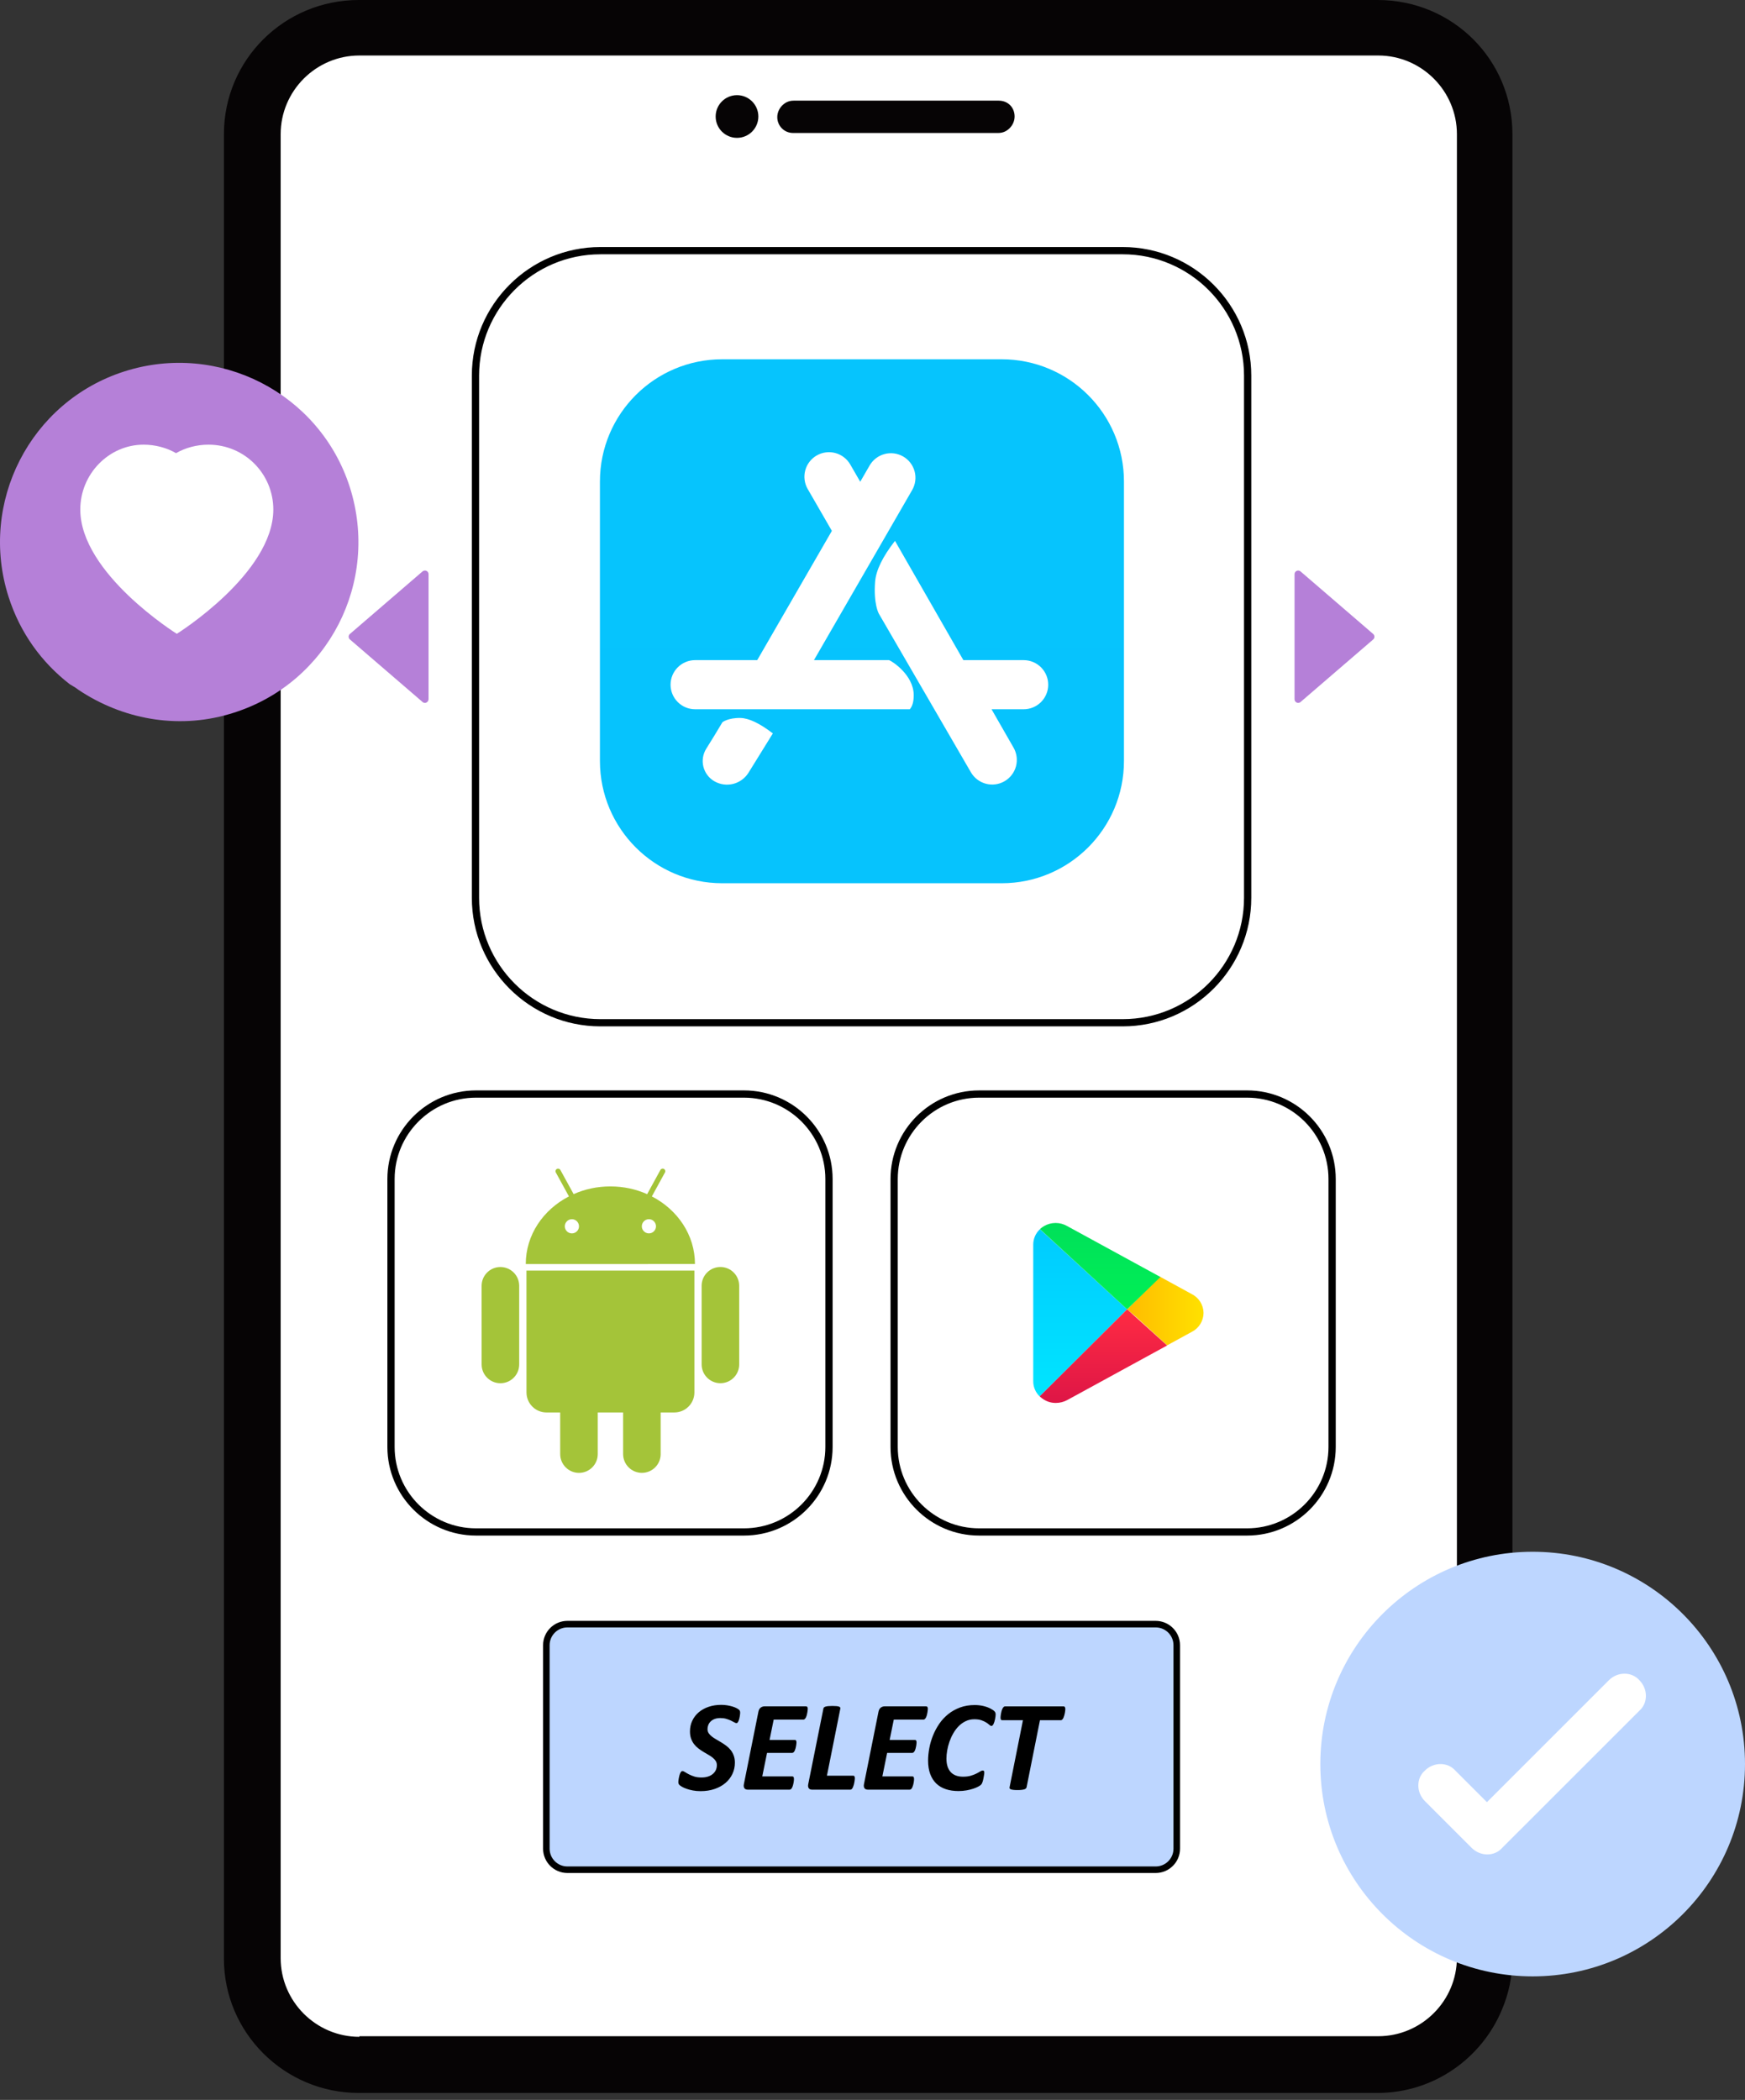
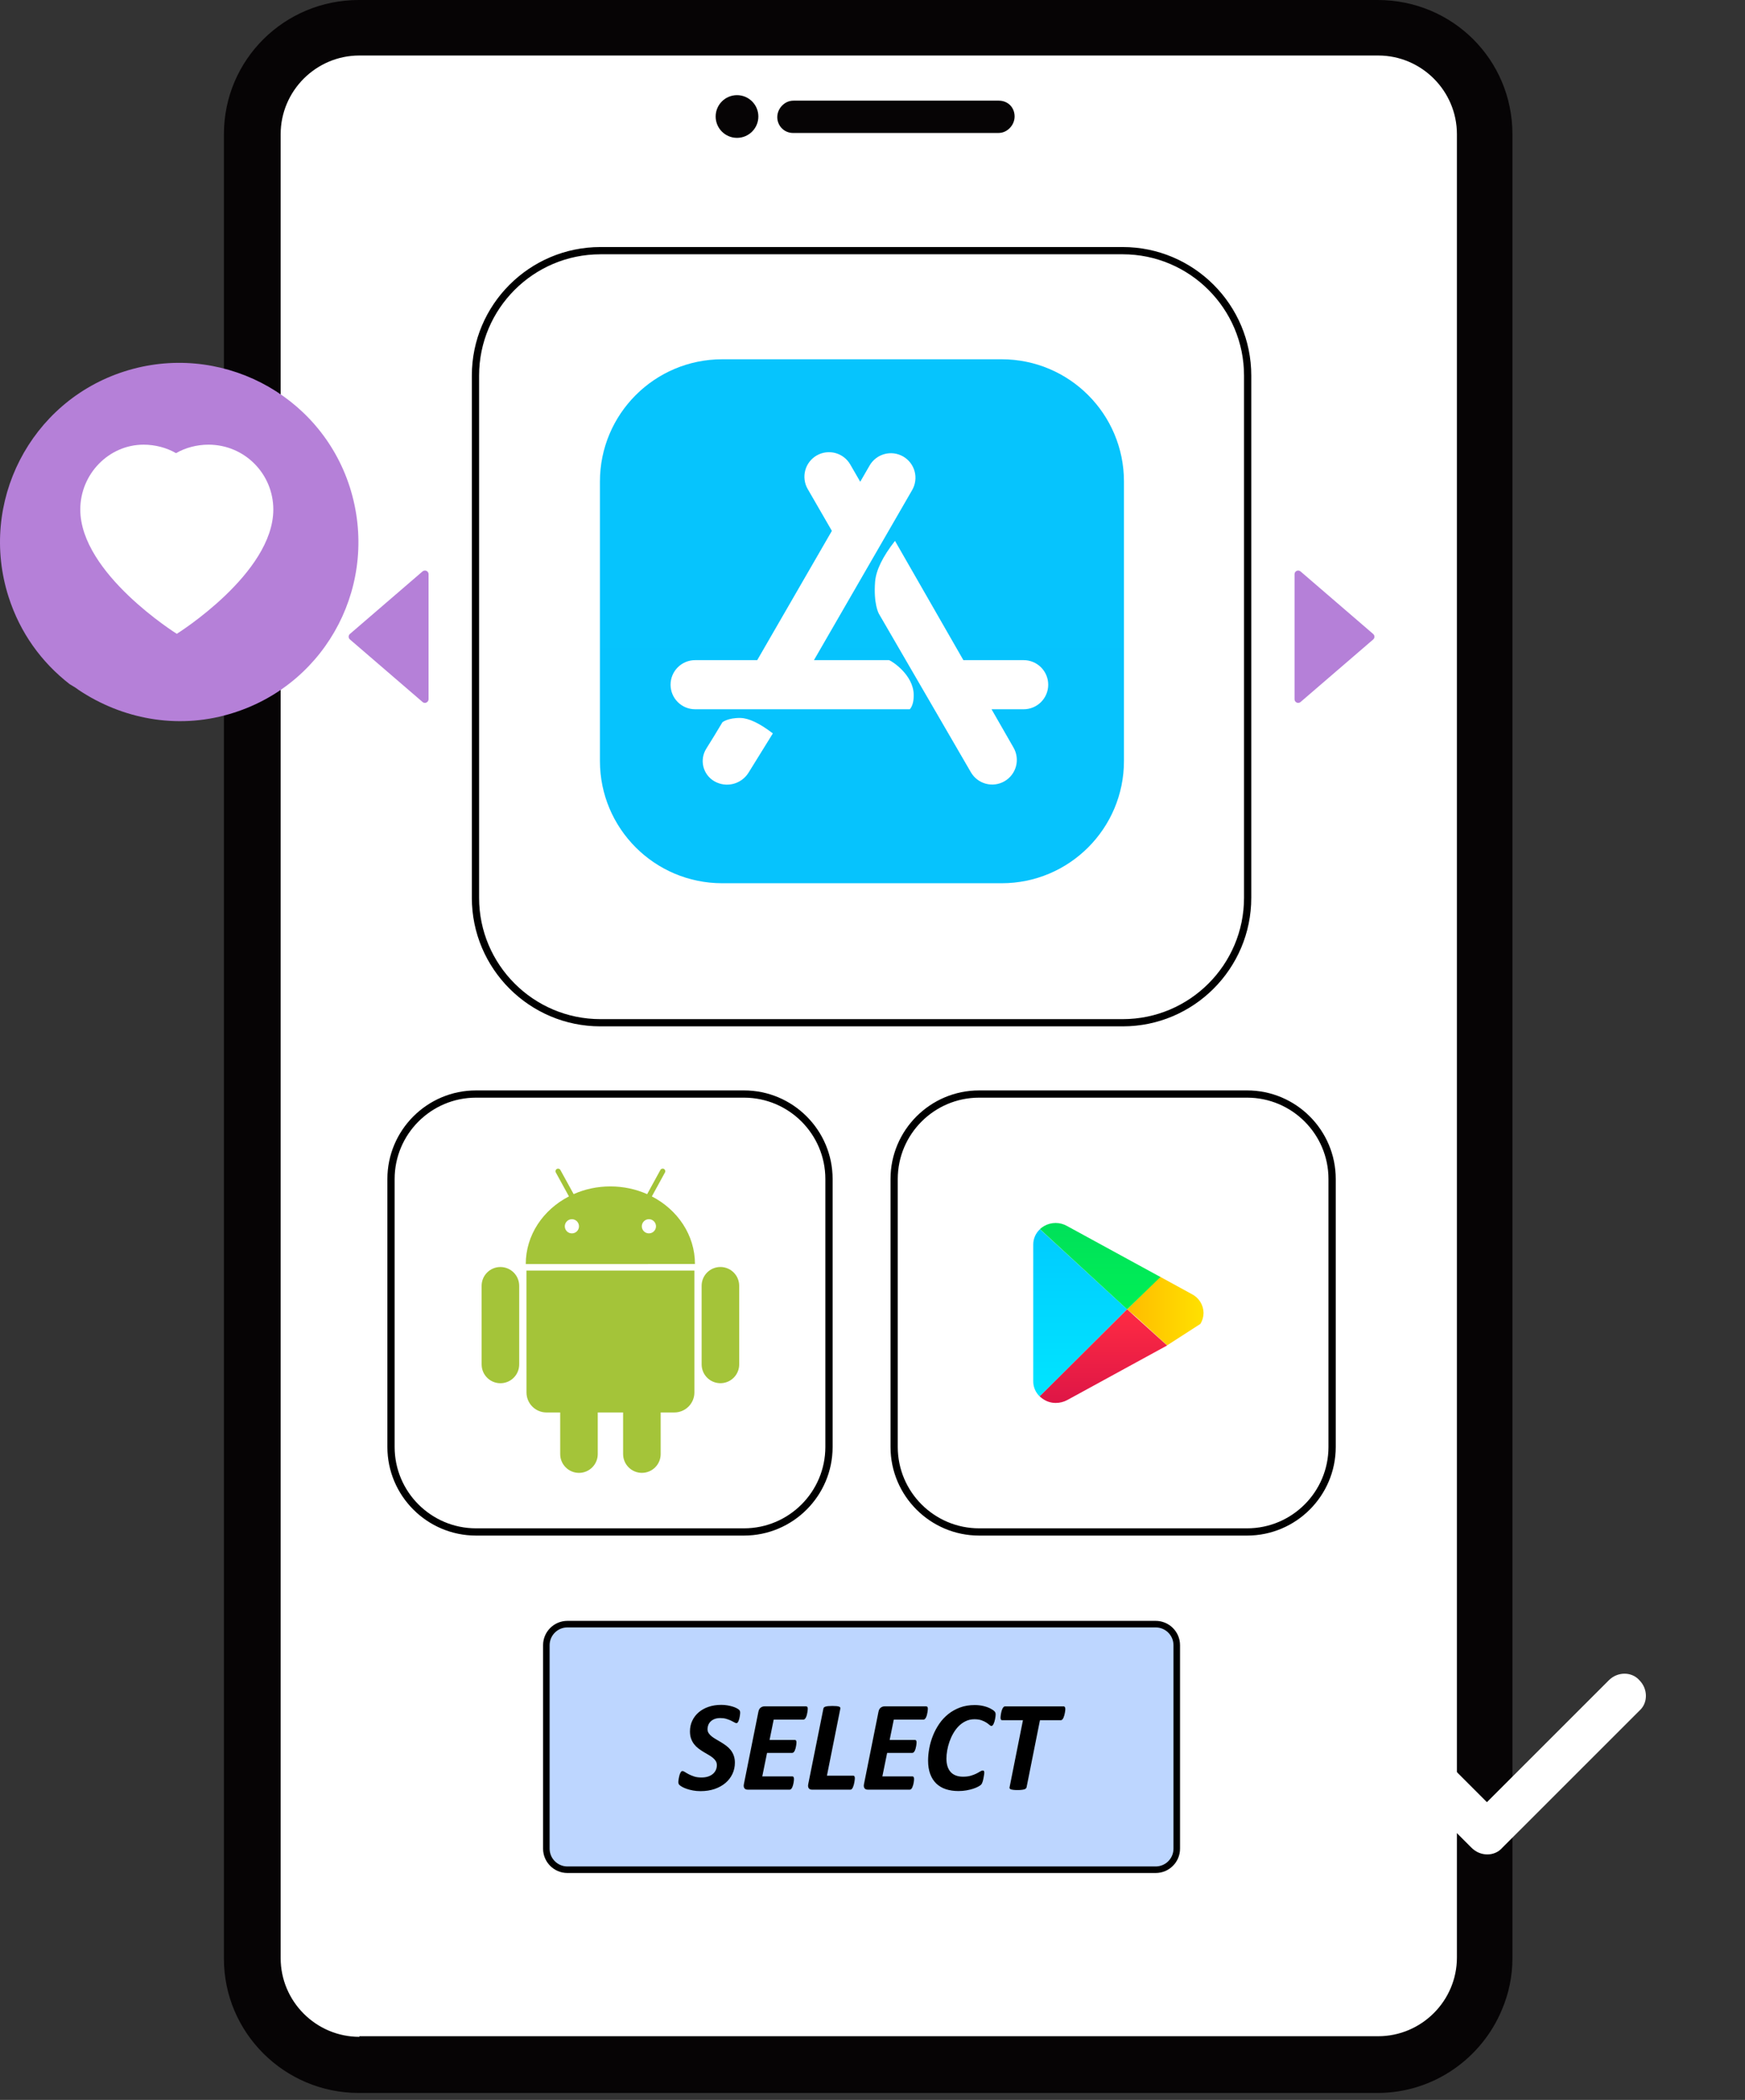
<svg xmlns="http://www.w3.org/2000/svg" width="226" height="272" viewBox="0 0 226 272" fill="none">
  <rect x="0" y="0" width="226" height="272" fill="#333333" stroke="none" />
  <path d="M195.879 17.383V253.638C195.879 256.008 195.405 258.221 194.536 260.275C191.929 266.596 185.686 271.1 178.417 271.1H46.462C36.822 271.1 29 263.278 29 253.717V17.383C29 7.743 36.822 0 46.462 0H178.417C188.136 0 195.879 7.743 195.879 17.383Z" fill="#060405" />
  <path d="M46.541 263.831C40.931 263.831 36.349 259.248 36.349 253.638V17.383C36.349 11.773 40.931 7.19 46.541 7.19H178.496C184.106 7.19 188.689 11.773 188.689 17.383V253.559C188.689 259.169 184.106 263.752 178.496 263.752H46.541V263.831Z" fill="white" />
  <path d="M157.201 132.477H65.964C63.543 132.477 61.58 130.514 61.58 128.093V36.854C61.58 34.433 63.543 32.47 65.964 32.47H157.201C159.622 32.47 161.585 34.433 161.585 36.854V128.091C161.585 130.514 159.622 132.477 157.201 132.477Z" fill="white" />
  <path d="M145.408 132.945H77.758C68.578 132.945 61.11 125.476 61.11 116.297V48.648C61.11 39.469 68.579 32 77.758 32H145.408C154.589 32 162.056 39.469 162.056 48.648V116.297C162.056 125.478 154.587 132.945 145.408 132.945ZM77.758 32.94C69.097 32.94 62.049 39.986 62.049 48.65V116.299C62.049 124.961 69.095 132.009 77.758 132.009H145.408C154.069 132.009 161.117 124.962 161.117 116.299V48.648C161.117 39.986 154.071 32.938 145.408 32.938H77.758V32.94Z" fill="black" />
  <g clip-path="url(#clip0_3179_23366)">
    <path d="M129.731 46.538H93.535C84.789 46.538 77.699 53.627 77.699 62.373V98.57C77.699 107.316 84.789 114.406 93.535 114.406H129.731C138.477 114.406 145.567 107.316 145.567 98.57V62.373C145.567 53.627 138.477 46.538 129.731 46.538Z" fill="url(#paint0_linear_3179_23366)" />
    <mask id="mask0_3179_23366" style="mask-type:luminance" maskUnits="userSpaceOnUse" x="77" y="46" width="69" height="69">
      <path d="M129.731 46.538H93.535C84.789 46.538 77.699 53.627 77.699 62.373V98.57C77.699 107.316 84.789 114.406 93.535 114.406H129.731C138.477 114.406 145.567 107.316 145.567 98.57V62.373C145.567 53.627 138.477 46.538 129.731 46.538Z" fill="white" />
    </mask>
    <g mask="url(#mask0_3179_23366)">
      <path fill-rule="evenodd" clip-rule="evenodd" d="M124.769 85.508H132.577C133.421 85.508 134.23 85.844 134.826 86.44C135.423 87.037 135.758 87.846 135.758 88.69C135.758 89.534 135.423 90.343 134.826 90.939C134.23 91.536 133.421 91.871 132.577 91.871H128.417L131.269 96.845C131.689 97.578 131.801 98.447 131.582 99.263C131.362 100.078 130.828 100.773 130.096 101.196C129.365 101.618 128.496 101.733 127.68 101.515C126.865 101.298 126.168 100.765 125.744 100.035L113.816 79.481C113.814 79.478 113.112 78.224 113.337 75.353C113.453 73.876 114.311 72.112 115.912 70.06L124.769 85.508ZM111.411 62.402L112.627 60.295C112.836 59.933 113.114 59.616 113.446 59.362C113.777 59.107 114.155 58.921 114.559 58.813C114.962 58.705 115.383 58.677 115.797 58.731C116.212 58.786 116.611 58.922 116.973 59.13C117.335 59.339 117.652 59.617 117.906 59.949C118.161 60.28 118.347 60.659 118.455 61.062C118.563 61.466 118.591 61.887 118.536 62.301C118.482 62.715 118.346 63.114 118.137 63.476L105.418 85.508H115.148C115.504 85.619 118.312 87.409 118.338 90.005C118.346 90.849 118.178 91.471 117.833 91.871H90.027C89.183 91.871 88.374 91.536 87.778 90.939C87.181 90.343 86.846 89.534 86.846 88.69C86.846 87.846 87.181 87.037 87.778 86.44C88.374 85.844 89.183 85.508 90.027 85.508H98.07L107.738 68.764L104.608 63.343C104.399 62.982 104.263 62.582 104.209 62.168C104.154 61.754 104.182 61.333 104.29 60.929C104.398 60.526 104.585 60.147 104.839 59.816C105.093 59.485 105.411 59.206 105.772 58.998C106.134 58.789 106.534 58.653 106.948 58.599C107.362 58.544 107.783 58.572 108.187 58.68C108.59 58.788 108.968 58.974 109.3 59.229C109.631 59.483 109.909 59.8 110.118 60.162L111.411 62.402ZM93.56 93.555C93.56 93.555 94.274 92.967 95.901 92.999C96.987 93.022 98.384 93.688 100.095 94.998L96.947 100.082C96.498 100.806 95.784 101.328 94.958 101.536C94.131 101.744 93.256 101.622 92.517 101.196C92.165 100.993 91.859 100.721 91.614 100.396C91.37 100.072 91.194 99.701 91.097 99.307C90.999 98.913 90.982 98.503 91.047 98.102C91.112 97.701 91.257 97.318 91.473 96.974C92.146 95.908 92.841 94.769 93.56 93.555H93.56Z" fill="white" />
    </g>
  </g>
  <path d="M177.538 82.473L168.13 90.573V74.372L177.538 82.473Z" fill="#B580D8" />
  <path d="M168.129 91.043C168.063 91.043 167.995 91.03 167.934 91.001C167.768 90.925 167.661 90.758 167.661 90.573V74.372C167.661 74.189 167.768 74.022 167.934 73.946C168.099 73.87 168.296 73.897 168.437 74.017L177.845 82.119C177.948 82.209 178.008 82.338 178.008 82.475C178.008 82.613 177.948 82.742 177.845 82.832L168.437 90.933C168.35 91.004 168.24 91.043 168.129 91.043ZM168.599 75.397V89.55L176.818 82.474L168.599 75.397Z" fill="#B580D8" />
  <path d="M45.628 82.473L55.036 90.573V74.372L45.628 82.473Z" fill="#B580D8" />
  <path d="M55.035 91.044C54.924 91.044 54.816 91.005 54.727 90.93L45.319 82.828C45.216 82.738 45.156 82.609 45.156 82.472C45.156 82.334 45.216 82.206 45.319 82.116L54.727 74.014C54.867 73.893 55.065 73.866 55.23 73.943C55.396 74.019 55.503 74.185 55.503 74.368V90.57C55.503 90.754 55.396 90.92 55.23 90.998C55.169 91.03 55.102 91.044 55.035 91.044ZM46.347 82.474L54.566 89.55V75.397L46.347 82.474Z" fill="#B580D8" />
  <path d="M104.382 198.433H53.623C51.976 198.433 50.641 197.098 50.641 195.45V144.692C50.641 143.044 51.976 141.709 53.623 141.709H104.382C106.03 141.709 107.365 143.044 107.365 144.692V195.45C107.365 197.098 106.03 198.433 104.382 198.433Z" fill="white" />
  <path d="M96.359 198.903H61.648C55.321 198.903 50.172 193.755 50.172 187.428V152.717C50.172 146.39 55.32 141.242 61.648 141.242H96.359C102.687 141.242 107.834 146.39 107.834 152.717V187.428C107.834 193.755 102.687 198.903 96.359 198.903ZM61.647 142.18C55.837 142.18 51.11 146.907 51.11 152.717V187.428C51.11 193.238 55.837 197.965 61.647 197.965H96.358C102.167 197.965 106.894 193.238 106.894 187.428V152.717C106.894 146.907 102.167 142.18 96.358 142.18H61.647Z" fill="black" />
  <path d="M169.542 198.433H118.784C117.136 198.433 115.801 197.098 115.801 195.45V144.692C115.801 143.044 117.136 141.709 118.784 141.709H169.542C171.19 141.709 172.525 143.044 172.525 144.692V195.45C172.525 197.098 171.19 198.433 169.542 198.433Z" fill="white" />
  <path d="M161.52 198.903H126.809C120.482 198.903 115.334 193.755 115.334 187.428V152.717C115.334 146.39 120.482 141.242 126.809 141.242H161.52C167.847 141.242 172.996 146.39 172.996 152.717V187.428C172.995 193.755 167.847 198.903 161.52 198.903ZM126.807 142.18C120.998 142.18 116.271 146.907 116.271 152.717V187.428C116.271 193.238 120.998 197.965 126.807 197.965H161.518C167.328 197.965 172.055 193.238 172.055 187.428V152.717C172.055 146.907 167.328 142.18 161.518 142.18H126.807Z" fill="black" />
-   <path d="M64.811 180.064C62.976 180.065 61.484 178.572 61.484 176.737L61.483 166.551C61.483 164.717 62.974 163.224 64.807 163.224C65.698 163.223 66.532 163.569 67.161 164.197C67.79 164.826 68.136 165.661 68.137 166.55L68.136 176.737C68.138 177.625 67.793 178.46 67.164 179.088C66.537 179.717 65.701 180.064 64.811 180.064ZM64.808 164.118C63.465 164.117 62.377 165.208 62.376 166.551L62.378 176.736C62.378 178.083 63.469 179.17 64.811 179.171C66.155 179.169 67.244 178.082 67.243 176.736V166.549C67.242 165.207 66.152 164.117 64.808 164.118Z" fill="white" />
  <path d="M90.901 164.622L90.007 164.622L68.096 164.625L67.202 164.625L67.201 163.731C67.199 160.059 69.199 156.644 72.476 154.627L71.202 152.301C71.046 152.029 71.007 151.684 71.098 151.369C71.19 151.053 71.408 150.782 71.699 150.627C71.868 150.531 72.074 150.478 72.282 150.478C72.733 150.478 73.147 150.723 73.365 151.119L74.698 153.548C76.077 153.042 77.534 152.784 79.039 152.784C80.565 152.783 82.029 153.041 83.414 153.55L84.746 151.117C84.96 150.722 85.376 150.476 85.827 150.477C86.03 150.476 86.232 150.526 86.41 150.622C86.71 150.786 86.918 151.048 87.01 151.366C87.102 151.682 87.065 152.015 86.905 152.304L85.632 154.628C88.903 156.65 90.901 160.062 90.9 163.728L90.901 164.622ZM84.424 154.971L86.122 151.871C86.212 151.709 86.153 151.501 85.99 151.412C85.823 151.322 85.619 151.383 85.531 151.546L83.816 154.677C82.373 154.037 80.757 153.676 79.05 153.678C77.346 153.676 75.733 154.035 74.294 154.674L72.578 151.549C72.489 151.384 72.282 151.324 72.121 151.415C71.956 151.503 71.895 151.71 71.987 151.872L73.685 154.97C70.348 156.691 68.094 159.968 68.096 163.731L90.006 163.729C90.007 159.967 87.757 156.696 84.424 154.971ZM74.066 159.762C73.562 159.761 73.151 159.351 73.151 158.844C73.151 158.339 73.561 157.924 74.067 157.924C74.575 157.924 74.986 158.339 74.987 158.844C74.987 159.35 74.575 159.762 74.066 159.762ZM84.043 159.76C83.537 159.761 83.124 159.351 83.125 158.842C83.125 158.338 83.536 157.923 84.044 157.921C84.548 157.923 84.961 158.338 84.961 158.842C84.961 159.349 84.549 159.76 84.043 159.76ZM74.984 191.674C73.151 191.674 71.659 190.183 71.658 188.348L71.658 183.852L70.784 183.853C69.85 183.853 68.974 183.49 68.315 182.831C67.656 182.173 67.292 181.296 67.294 180.362L67.29 164.579V163.684H68.185L89.931 163.681L90.826 163.68V164.574L90.828 180.359C90.829 182.284 89.263 183.851 87.338 183.85L86.459 183.851L86.46 188.345C86.46 190.179 84.968 191.672 83.135 191.672C82.246 191.674 81.413 191.329 80.783 190.699C80.153 190.071 79.806 189.235 79.806 188.347V183.851H78.311V188.346C78.311 190.181 76.819 191.674 74.984 191.674Z" fill="white" />
  <path d="M68.189 180.362C68.187 181.799 69.347 182.959 70.784 182.959H72.551L72.553 188.348C72.553 189.69 73.643 190.781 74.984 190.781C76.328 190.781 77.417 189.689 77.415 188.346L77.416 182.958L80.699 182.957L80.699 188.347C80.7 189.689 81.792 190.781 83.132 190.778C84.477 190.779 85.566 189.687 85.566 188.345L85.564 182.957L87.338 182.956C88.769 182.957 89.933 181.794 89.933 180.359L89.93 164.574L68.185 164.578L68.189 180.362ZM93.305 180.06C91.47 180.06 89.978 178.569 89.978 176.734L89.976 166.548C89.976 164.713 91.466 163.221 93.3 163.221C95.136 163.22 96.629 164.712 96.629 166.547L96.629 176.733C96.63 178.566 95.139 180.06 93.305 180.06ZM93.301 164.115C91.958 164.114 90.87 165.204 90.87 166.548L90.871 176.734C90.872 178.079 91.96 179.167 93.304 179.166C94.647 179.166 95.735 178.079 95.736 176.733L95.733 166.547C95.733 165.203 94.645 164.114 93.301 164.115Z" fill="white" />
  <path d="M64.808 164.118C63.465 164.117 62.376 165.209 62.376 166.551L62.378 176.736C62.378 178.083 63.467 179.17 64.811 179.17C66.155 179.17 67.244 178.083 67.242 176.737V166.549C67.242 165.208 66.152 164.117 64.808 164.118ZM84.424 154.971L86.121 151.871C86.212 151.709 86.152 151.503 85.988 151.411C85.823 151.323 85.618 151.383 85.53 151.546L83.815 154.678C82.373 154.036 80.758 153.676 79.049 153.678C77.345 153.676 75.731 154.035 74.294 154.674L72.577 151.549C72.488 151.385 72.282 151.325 72.12 151.415C71.955 151.504 71.895 151.71 71.987 151.872L73.685 154.97C70.348 156.691 68.093 159.968 68.095 163.731L90.006 163.729C90.007 159.967 87.756 156.696 84.424 154.971ZM74.066 159.762C73.562 159.761 73.15 159.351 73.15 158.844C73.15 158.339 73.56 157.924 74.067 157.924C74.575 157.924 74.986 158.339 74.986 158.844C74.987 159.35 74.575 159.762 74.066 159.762ZM84.043 159.76C83.536 159.761 83.124 159.35 83.124 158.842C83.126 158.338 83.536 157.923 84.043 157.921C84.547 157.923 84.96 158.338 84.96 158.842C84.961 159.349 84.549 159.76 84.043 159.76ZM68.184 164.578L68.188 180.363C68.187 181.799 69.349 182.958 70.784 182.958L72.551 182.959L72.553 188.349C72.553 189.691 73.644 190.782 74.984 190.782C76.328 190.782 77.417 189.69 77.417 188.347L77.416 182.959L80.699 182.958L80.701 188.347C80.701 189.688 81.792 190.781 83.132 190.779C84.477 190.78 85.566 189.688 85.566 188.345L85.564 182.957L87.338 182.956C88.769 182.956 89.934 181.796 89.934 180.36L89.931 164.574L68.184 164.578ZM95.734 166.547C95.734 165.203 94.645 164.114 93.301 164.115C91.958 164.114 90.87 165.204 90.87 166.548L90.872 176.734C90.872 178.079 91.96 179.166 93.304 179.166C94.647 179.166 95.735 178.079 95.736 176.733L95.734 166.547Z" fill="#A4C439" />
  <path d="M124.769 170.057C124.769 155.918 130.071 150.616 144.21 150.616C158.349 150.616 163.651 155.918 163.651 170.057C163.651 184.196 158.349 189.499 144.21 189.499C130.071 189.499 124.769 184.196 124.769 170.057Z" fill="white" />
  <path d="M145.977 169.598L134.648 180.874C134.382 180.618 134.171 180.31 134.028 179.97C133.885 179.63 133.814 179.263 133.818 178.894V161.22C133.816 160.846 133.892 160.475 134.041 160.131C134.19 159.787 134.409 159.478 134.684 159.223L145.977 169.598Z" fill="url(#paint1_linear_3179_23366)" />
-   <path d="M155.875 170.057C155.872 170.56 155.732 171.053 155.47 171.482C155.209 171.912 154.836 172.262 154.39 172.496L151.156 174.264L147.144 170.587L145.978 169.598L150.237 165.374L154.337 167.618C154.793 167.845 155.177 168.192 155.448 168.622C155.719 169.052 155.867 169.549 155.875 170.057Z" fill="url(#paint2_linear_3179_23366)" />
+   <path d="M155.875 170.057C155.872 170.56 155.732 171.053 155.47 171.482L151.156 174.264L147.144 170.587L145.978 169.598L150.237 165.374L154.337 167.618C154.793 167.845 155.177 168.192 155.448 168.622C155.719 169.052 155.867 169.549 155.875 170.057Z" fill="url(#paint2_linear_3179_23366)" />
  <path d="M145.977 169.598L134.684 159.206C134.846 159.058 135.024 158.928 135.214 158.817C135.67 158.551 136.188 158.411 136.716 158.411C137.244 158.411 137.762 158.551 138.218 158.817L150.29 165.409L145.977 169.598Z" fill="url(#paint3_linear_3179_23366)" />
  <path d="M151.156 174.281L138.219 181.351C137.768 181.594 137.264 181.721 136.752 181.722C136.209 181.73 135.676 181.583 135.214 181.298C135.011 181.177 134.822 181.035 134.648 180.874L145.977 169.598L147.091 170.605L151.156 174.281Z" fill="url(#paint4_linear_3179_23366)" />
  <path d="M152.405 239.458V239.458C152.406 240.964 151.185 242.186 149.676 242.186H73.487C71.981 242.186 70.759 240.964 70.759 239.458V213.104C70.759 211.598 71.981 210.376 73.487 210.376H149.676C151.183 210.376 152.405 211.598 152.405 213.104V239.458Z" fill="#BDD6FF" stroke="black" stroke-width="0.848" />
  <path d="M95.859 221.851C95.859 221.895 95.855 221.959 95.847 222.043C95.838 222.126 95.826 222.217 95.809 222.317C95.792 222.418 95.772 222.519 95.747 222.621C95.721 222.723 95.691 222.818 95.655 222.905C95.619 222.991 95.579 223.062 95.534 223.117C95.49 223.173 95.443 223.2 95.394 223.2C95.316 223.2 95.219 223.166 95.102 223.096C94.985 223.027 94.842 222.952 94.673 222.871C94.503 222.791 94.304 222.715 94.075 222.645C93.848 222.575 93.588 222.541 93.3 222.541C93 222.541 92.745 222.584 92.536 222.667C92.328 222.75 92.156 222.86 92.024 222.996C91.89 223.132 91.792 223.285 91.727 223.454C91.664 223.624 91.632 223.795 91.632 223.967C91.632 224.167 91.681 224.343 91.781 224.496C91.882 224.649 92.016 224.791 92.182 224.922C92.348 225.053 92.538 225.18 92.754 225.302C92.967 225.424 93.185 225.551 93.403 225.685C93.622 225.819 93.84 225.965 94.053 226.123C94.267 226.281 94.459 226.466 94.625 226.673C94.791 226.882 94.925 227.121 95.025 227.391C95.126 227.66 95.177 227.971 95.177 228.32C95.177 228.843 95.071 229.328 94.859 229.776C94.647 230.224 94.349 230.613 93.962 230.944C93.575 231.274 93.108 231.534 92.562 231.724C92.014 231.912 91.406 232.007 90.74 232.007C90.378 232.007 90.044 231.979 89.739 231.919C89.433 231.861 89.162 231.79 88.926 231.707C88.69 231.624 88.492 231.536 88.33 231.444C88.169 231.352 88.05 231.264 87.971 231.181C87.893 231.098 87.853 230.972 87.853 230.806C87.853 230.762 87.86 230.696 87.871 230.606C87.881 230.518 87.896 230.421 87.916 230.317C87.935 230.214 87.959 230.109 87.988 230C88.015 229.892 88.049 229.793 88.088 229.705C88.127 229.617 88.169 229.544 88.217 229.488C88.264 229.432 88.315 229.405 88.371 229.405C88.466 229.405 88.578 229.447 88.709 229.534C88.839 229.62 89.002 229.715 89.197 229.817C89.392 229.92 89.621 230.015 89.89 230.105C90.156 230.194 90.477 230.239 90.848 230.239C91.176 230.239 91.464 230.197 91.712 230.114C91.96 230.031 92.166 229.917 92.333 229.771C92.499 229.627 92.626 229.459 92.713 229.267C92.799 229.075 92.842 228.865 92.842 228.638C92.842 228.432 92.793 228.251 92.692 228.095C92.592 227.939 92.46 227.796 92.297 227.666C92.133 227.535 91.948 227.411 91.739 227.294C91.53 227.177 91.318 227.051 91.101 226.919C90.884 226.785 90.672 226.641 90.463 226.485C90.254 226.328 90.068 226.147 89.905 225.938C89.74 225.73 89.61 225.489 89.51 225.217C89.409 224.944 89.36 224.628 89.36 224.267C89.36 223.766 89.46 223.305 89.66 222.882C89.861 222.46 90.139 222.097 90.494 221.795C90.85 221.491 91.274 221.255 91.769 221.086C92.263 220.916 92.81 220.831 93.403 220.831C93.682 220.831 93.946 220.852 94.196 220.894C94.445 220.936 94.674 220.989 94.88 221.052C95.085 221.116 95.26 221.186 95.406 221.264C95.55 221.342 95.65 221.406 95.706 221.459C95.762 221.512 95.803 221.568 95.826 221.625C95.847 221.688 95.859 221.763 95.859 221.851ZM104.615 221.342C104.615 221.376 104.61 221.434 104.602 221.517C104.593 221.6 104.581 221.693 104.564 221.797C104.547 221.9 104.525 222.007 104.498 222.117C104.469 222.229 104.435 222.329 104.393 222.421C104.352 222.513 104.301 222.589 104.244 222.65C104.184 222.711 104.123 222.742 104.055 222.742H100.202L99.668 225.377H102.937C103.015 225.377 103.071 225.404 103.103 225.46C103.136 225.516 103.153 225.594 103.153 225.694C103.153 225.733 103.149 225.792 103.141 225.874C103.132 225.955 103.12 226.047 103.103 226.149C103.087 226.252 103.064 226.356 103.036 226.461C103.008 226.566 102.973 226.664 102.932 226.753C102.891 226.843 102.842 226.914 102.786 226.97C102.73 227.026 102.669 227.053 102.603 227.053H99.342L98.724 230.097H102.627C102.693 230.097 102.744 230.126 102.778 230.185C102.81 230.243 102.827 230.328 102.827 230.44C102.827 230.479 102.825 230.54 102.818 230.623C102.813 230.706 102.8 230.799 102.781 230.903C102.761 231.006 102.739 231.11 102.71 231.215C102.683 231.32 102.647 231.419 102.606 231.51C102.566 231.602 102.516 231.677 102.46 231.731C102.404 231.787 102.342 231.814 102.269 231.814H96.848C96.76 231.814 96.678 231.802 96.607 231.777C96.534 231.751 96.475 231.71 96.427 231.651C96.379 231.593 96.349 231.52 96.33 231.434C96.313 231.347 96.317 231.244 96.339 231.122L98.224 221.715C98.275 221.471 98.373 221.294 98.524 221.186C98.673 221.077 98.841 221.023 99.025 221.023H104.395C104.542 221.025 104.615 221.131 104.615 221.342ZM110.712 230.34C110.712 230.379 110.706 230.441 110.698 230.528C110.689 230.614 110.676 230.713 110.657 230.823C110.637 230.935 110.613 231.049 110.583 231.166C110.552 231.283 110.516 231.39 110.474 231.486C110.433 231.583 110.384 231.663 110.328 231.724C110.272 231.785 110.209 231.816 110.136 231.816H105.19C105.101 231.816 105.019 231.804 104.944 231.778C104.87 231.753 104.809 231.712 104.761 231.653C104.714 231.593 104.683 231.522 104.664 231.436C104.647 231.349 104.651 231.246 104.673 231.123L106.641 221.316C106.646 221.26 106.672 221.211 106.716 221.165C106.76 221.121 106.828 221.086 106.919 221.057C107.011 221.03 107.128 221.008 107.269 220.994C107.411 220.98 107.59 220.974 107.807 220.974C108.017 220.974 108.194 220.98 108.333 220.994C108.472 221.008 108.58 221.03 108.658 221.057C108.737 221.084 108.787 221.121 108.813 221.165C108.838 221.21 108.845 221.26 108.833 221.316L107.098 230.005H110.501C110.579 230.005 110.633 230.036 110.664 230.097C110.696 230.16 110.712 230.241 110.712 230.34ZM120.169 221.342C120.169 221.376 120.164 221.434 120.155 221.517C120.147 221.6 120.135 221.693 120.118 221.797C120.101 221.9 120.079 222.007 120.052 222.117C120.023 222.229 119.989 222.329 119.947 222.421C119.906 222.513 119.855 222.589 119.797 222.65C119.738 222.711 119.677 222.742 119.609 222.742H115.756L115.221 225.377H118.491C118.569 225.377 118.625 225.404 118.657 225.46C118.689 225.516 118.706 225.594 118.706 225.694C118.706 225.733 118.703 225.792 118.694 225.874C118.686 225.955 118.674 226.047 118.657 226.149C118.64 226.252 118.618 226.356 118.589 226.461C118.562 226.566 118.527 226.664 118.486 226.753C118.443 226.843 118.396 226.914 118.34 226.97C118.284 227.026 118.223 227.053 118.157 227.053H114.896L114.278 230.097H118.18C118.247 230.097 118.297 230.126 118.331 230.185C118.364 230.243 118.381 230.328 118.381 230.44C118.381 230.479 118.379 230.54 118.372 230.623C118.367 230.706 118.353 230.799 118.335 230.903C118.314 231.006 118.292 231.11 118.264 231.215C118.236 231.32 118.201 231.419 118.16 231.51C118.119 231.602 118.07 231.677 118.014 231.731C117.958 231.787 117.895 231.814 117.822 231.814H112.401C112.313 231.814 112.232 231.802 112.16 231.777C112.088 231.751 112.028 231.71 111.981 231.651C111.933 231.593 111.903 231.52 111.884 231.434C111.867 231.347 111.87 231.244 111.892 231.122L113.777 221.715C113.828 221.471 113.927 221.294 114.078 221.186C114.227 221.077 114.395 221.023 114.578 221.023H119.948C120.096 221.025 120.169 221.131 120.169 221.342ZM128.949 222.068C128.949 222.224 128.922 222.433 128.87 222.694C128.817 222.955 128.749 223.166 128.669 223.324C128.588 223.481 128.498 223.561 128.398 223.561C128.325 223.561 128.24 223.515 128.14 223.424C128.04 223.332 127.909 223.234 127.748 223.129C127.587 223.023 127.382 222.925 127.131 222.833C126.881 222.742 126.569 222.696 126.196 222.696C125.785 222.696 125.408 222.777 125.071 222.942C124.731 223.106 124.428 223.322 124.161 223.592C123.895 223.861 123.661 224.172 123.461 224.522C123.26 224.871 123.096 225.236 122.963 225.614C122.833 225.993 122.736 226.369 122.672 226.744C122.607 227.119 122.575 227.469 122.575 227.791C122.575 228.18 122.624 228.522 122.721 228.818C122.817 229.113 122.958 229.357 123.142 229.552C123.325 229.747 123.55 229.893 123.817 229.99C124.083 230.087 124.384 230.136 124.718 230.136C125.111 230.136 125.451 230.095 125.731 230.01C126.011 229.927 126.25 229.836 126.448 229.735C126.645 229.635 126.81 229.544 126.94 229.461C127.071 229.377 127.19 229.335 127.295 229.335C127.368 229.335 127.416 229.362 127.441 229.415C127.466 229.467 127.478 229.54 127.478 229.635C127.478 229.674 127.473 229.732 127.461 229.81C127.449 229.888 127.436 229.976 127.419 230.073C127.402 230.17 127.383 230.277 127.361 230.39C127.339 230.504 127.314 230.609 127.287 230.708C127.258 230.804 127.227 230.894 127.19 230.974C127.154 231.056 127.105 231.125 127.044 231.186C126.983 231.247 126.864 231.327 126.686 231.424C126.508 231.52 126.291 231.612 126.036 231.695C125.78 231.778 125.491 231.85 125.169 231.907C124.847 231.965 124.502 231.995 124.136 231.995C123.53 231.995 122.984 231.914 122.497 231.753C122.01 231.592 121.598 231.347 121.258 231.02C120.919 230.692 120.658 230.28 120.474 229.786C120.291 229.291 120.199 228.714 120.199 228.052C120.199 227.535 120.252 226.997 120.357 226.439C120.462 225.881 120.622 225.334 120.836 224.8C121.05 224.265 121.321 223.76 121.648 223.283C121.976 222.804 122.364 222.387 122.812 222.027C123.26 221.669 123.769 221.384 124.338 221.172C124.908 220.962 125.539 220.855 126.235 220.855C126.625 220.855 126.991 220.896 127.339 220.975C127.687 221.057 127.989 221.164 128.249 221.296C128.507 221.43 128.688 221.551 128.79 221.659C128.897 221.763 128.949 221.902 128.949 222.068ZM137.972 221.376C137.972 221.415 137.967 221.478 137.961 221.564C137.952 221.651 137.939 221.746 137.918 221.853C137.898 221.958 137.874 222.068 137.843 222.182C137.813 222.295 137.776 222.401 137.735 222.494C137.694 222.589 137.643 222.667 137.586 222.728C137.526 222.789 137.465 222.82 137.397 222.82H134.688L132.952 231.517C132.935 231.573 132.904 231.622 132.86 231.666C132.816 231.71 132.748 231.748 132.657 231.775C132.565 231.802 132.448 231.826 132.307 231.841C132.165 231.858 131.986 231.867 131.769 231.867C131.559 231.867 131.382 231.858 131.243 231.841C131.104 231.824 130.997 231.802 130.923 231.775C130.848 231.748 130.797 231.71 130.772 231.666C130.746 231.622 130.739 231.571 130.751 231.517L132.485 222.82H129.799C129.716 222.82 129.659 222.789 129.628 222.728C129.598 222.667 129.582 222.584 129.582 222.479C129.582 222.435 129.587 222.368 129.596 222.284C129.604 222.199 129.618 222.1 129.637 221.992C129.657 221.883 129.681 221.773 129.711 221.657C129.742 221.544 129.779 221.439 129.823 221.345C129.867 221.25 129.918 221.174 129.974 221.116C130.028 221.059 130.091 221.028 130.157 221.028H137.762C137.828 221.028 137.881 221.059 137.916 221.12C137.954 221.179 137.972 221.264 137.972 221.376Z" fill="black" />
  <path d="M131.404 15.092C131.404 15.645 131.167 16.198 130.772 16.593C130.377 16.988 129.903 17.225 129.27 17.225H102.721C101.536 17.225 100.667 16.277 100.667 15.171C100.667 14.618 100.904 14.065 101.299 13.67C101.694 13.275 102.168 13.038 102.8 13.038H129.349C130.535 13.038 131.404 13.907 131.404 15.092Z" fill="#060405" />
  <path d="M95.451 17.858C96.978 17.858 98.217 16.619 98.217 15.092C98.217 13.565 96.978 12.326 95.451 12.326C93.924 12.326 92.686 13.565 92.686 15.092C92.686 16.619 93.924 17.858 95.451 17.858Z" fill="#060405" />
  <path d="M10.71 89.71C16.41 93.31 23.51 94.51 30.31 92.31C42.51 88.41 49.21 75.41 45.31 63.11C41.41 50.91 28.31 44.21 16.11 48.11C3.91 52.01 -2.79 65.11 1.11 77.31C2.61 82.01 5.41 85.81 9.01 88.61C10.5 89.5 9.5 88.946 10.71 89.71Z" fill="#B580D8" />
  <path d="M10.398 65.998C10.398 74.298 22.898 82.098 22.898 82.098C22.898 82.098 35.398 74.298 35.398 65.998C35.398 61.398 31.698 57.598 26.998 57.598C25.498 57.598 23.998 57.998 22.798 58.698C21.598 57.998 20.098 57.598 18.598 57.598C14.098 57.598 10.398 61.398 10.398 65.998Z" fill="white" />
-   <path d="M198.5 256C213.688 256 226 243.688 226 228.5C226 213.312 213.688 201 198.5 201C183.312 201 171 213.312 171 228.5C171 243.688 183.312 256 198.5 256Z" fill="#BDD6FF" />
  <path d="M190.602 239.358L184.538 233.294C183.409 232.166 183.409 230.332 184.538 229.345C185.666 228.217 187.499 228.217 188.486 229.345L192.576 233.435L208.371 217.64C209.499 216.512 211.332 216.512 212.32 217.64C213.448 218.768 213.448 220.602 212.32 221.589L194.55 239.358C193.563 240.486 191.73 240.486 190.602 239.358Z" fill="white" />
  <defs>
    <linearGradient id="paint0_linear_3179_23366" x1="3471.11" y1="46.538" x2="3471.11" y2="6833.35" gradientUnits="userSpaceOnUse">
      <stop stop-color="#06C4FD" />
      <stop offset="1" stop-color="#1569F4" />
    </linearGradient>
    <linearGradient id="paint1_linear_3179_23366" x1="139.933" y1="180.149" x2="139.933" y2="160.001" gradientUnits="userSpaceOnUse">
      <stop stop-color="#00E4FF" />
      <stop offset="0.99" stop-color="#00CCFF" />
    </linearGradient>
    <linearGradient id="paint2_linear_3179_23366" x1="146.031" y1="169.828" x2="155.875" y2="169.828" gradientUnits="userSpaceOnUse">
      <stop offset="0.01" stop-color="#FFBC00" />
      <stop offset="1" stop-color="#FFE100" />
    </linearGradient>
    <linearGradient id="paint3_linear_3179_23366" x1="142.478" y1="169.598" x2="142.478" y2="158.393" gradientUnits="userSpaceOnUse">
      <stop stop-color="#00F055" />
      <stop offset="0.99" stop-color="#00E05A" />
    </linearGradient>
    <linearGradient id="paint4_linear_3179_23366" x1="142.902" y1="181.722" x2="142.902" y2="169.598" gradientUnits="userSpaceOnUse">
      <stop offset="0.01" stop-color="#DE1646" />
      <stop offset="1" stop-color="#FF2B43" />
    </linearGradient>
    <clipPath id="clip0_3179_23366">
      <rect width="67.868" height="67.868" fill="white" transform="translate(77.699 46.538)" />
    </clipPath>
  </defs>
</svg>